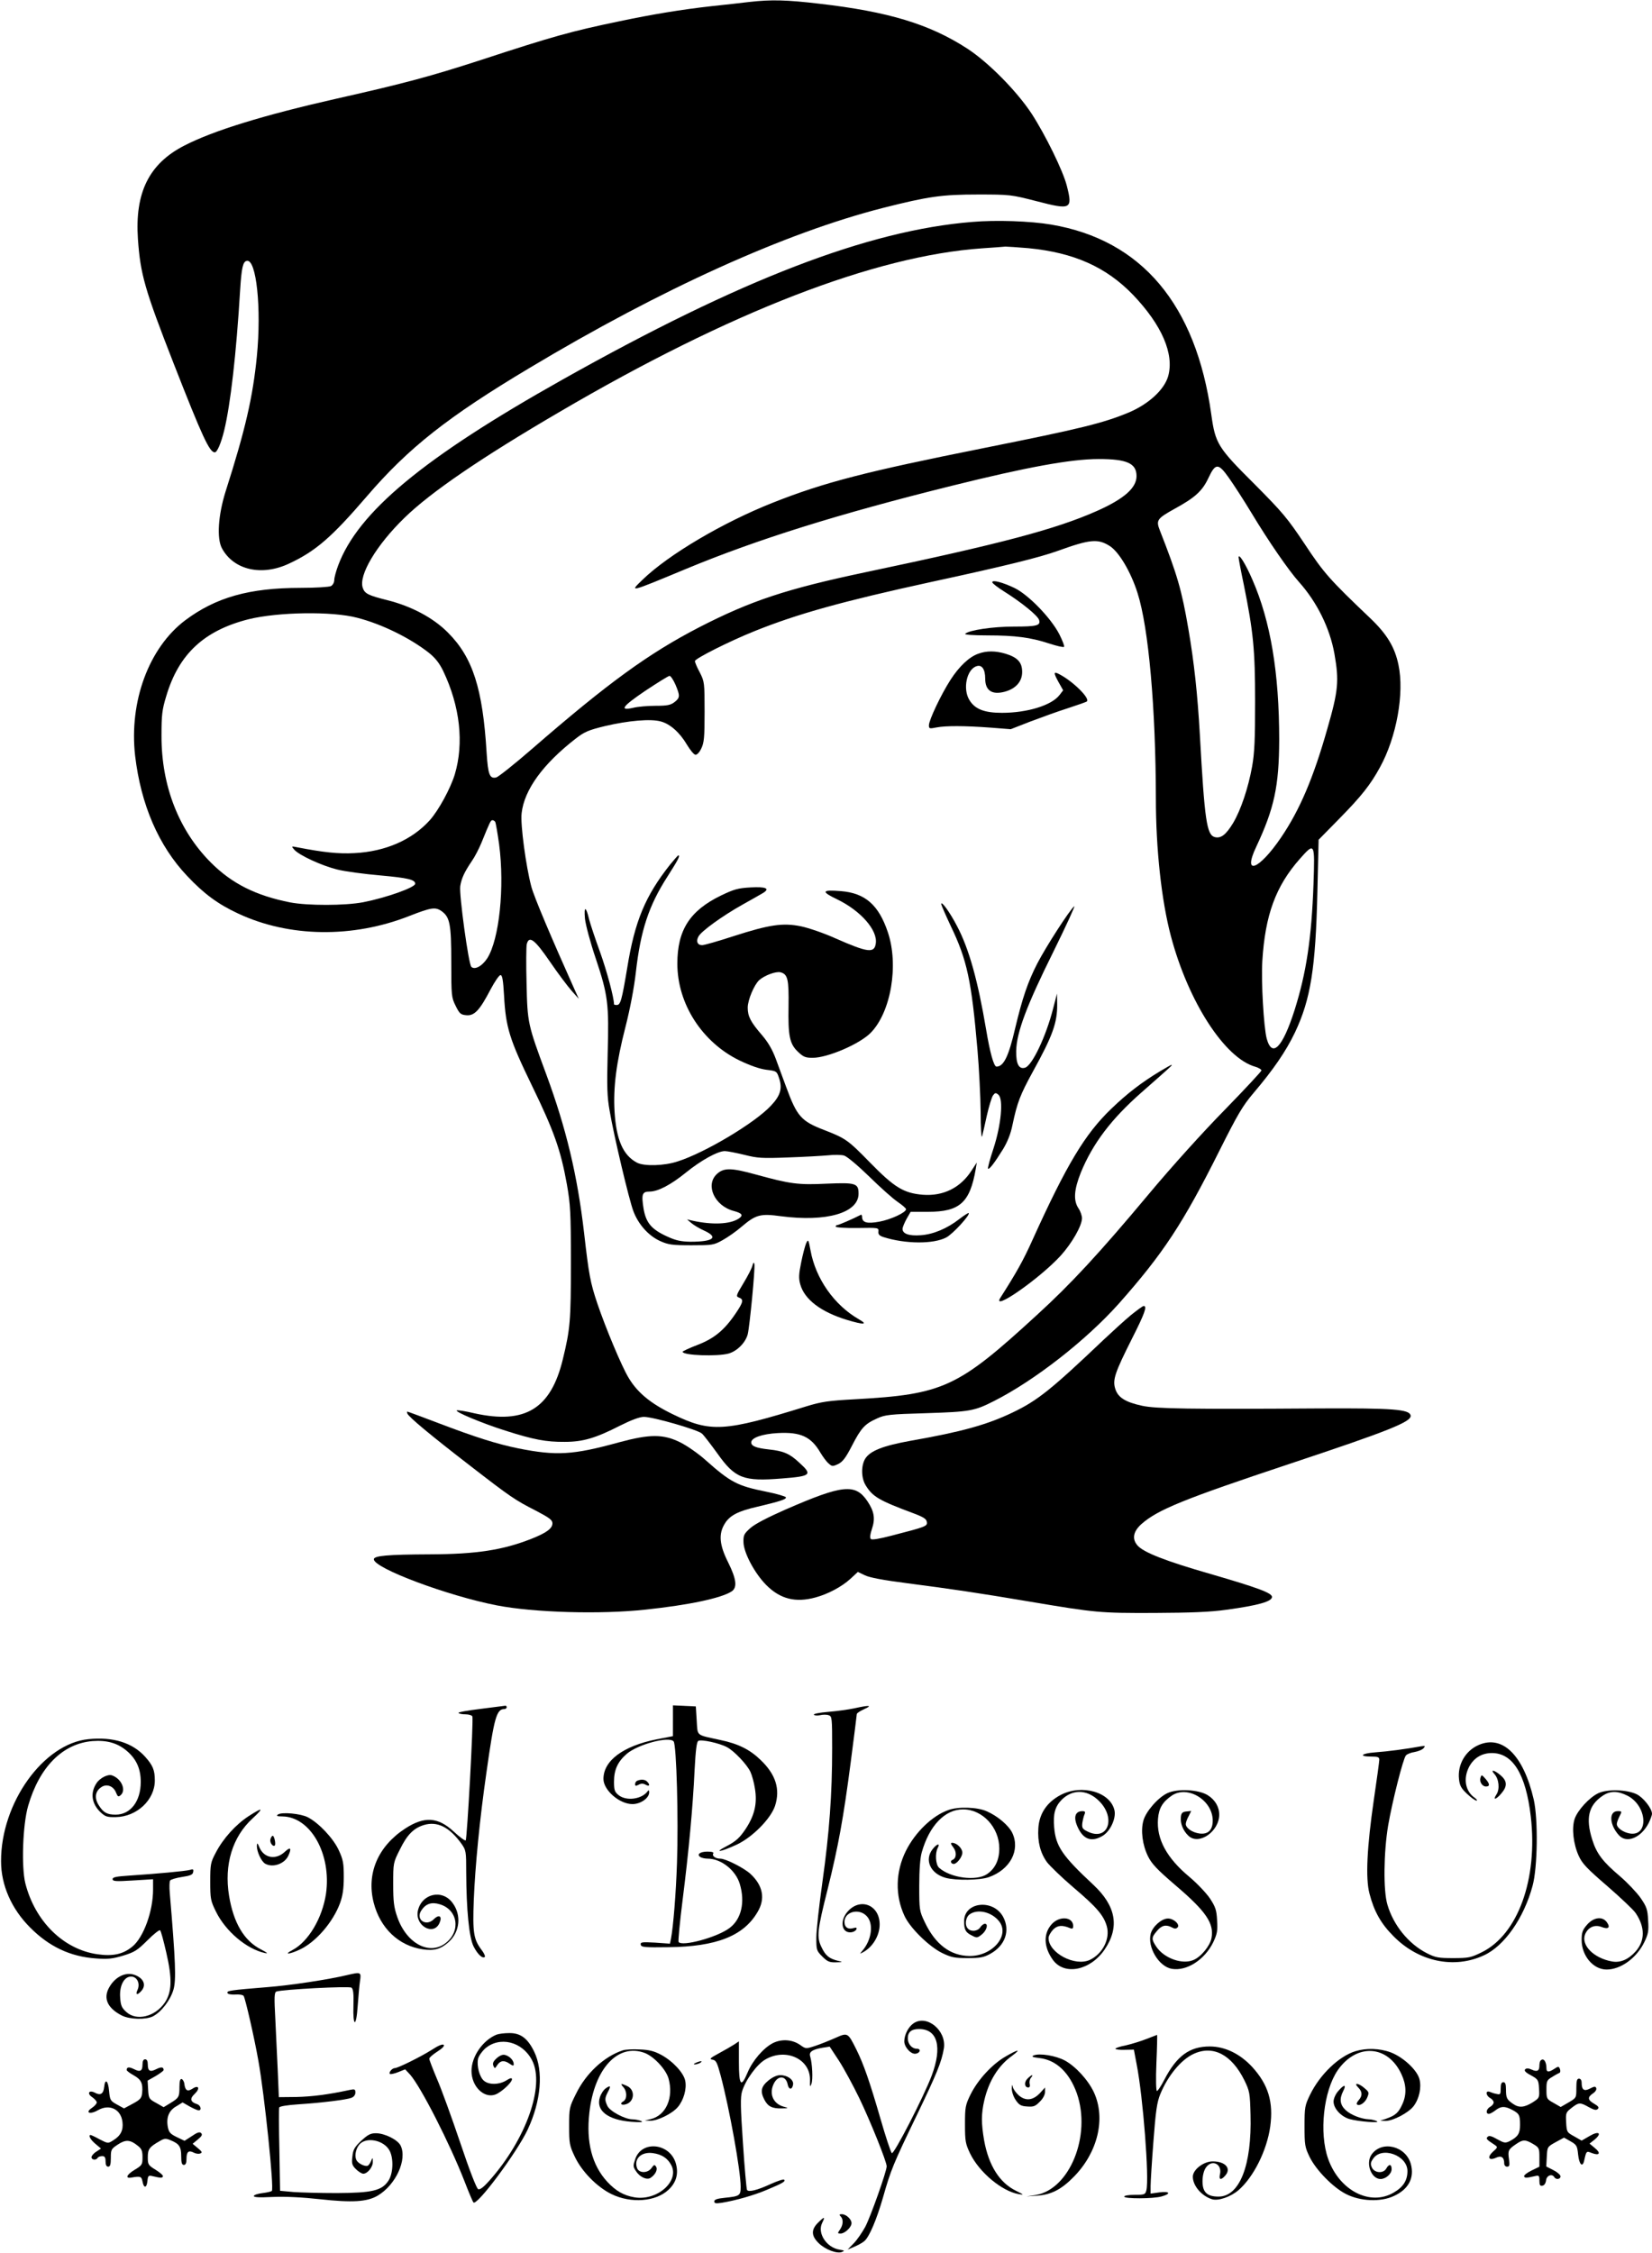
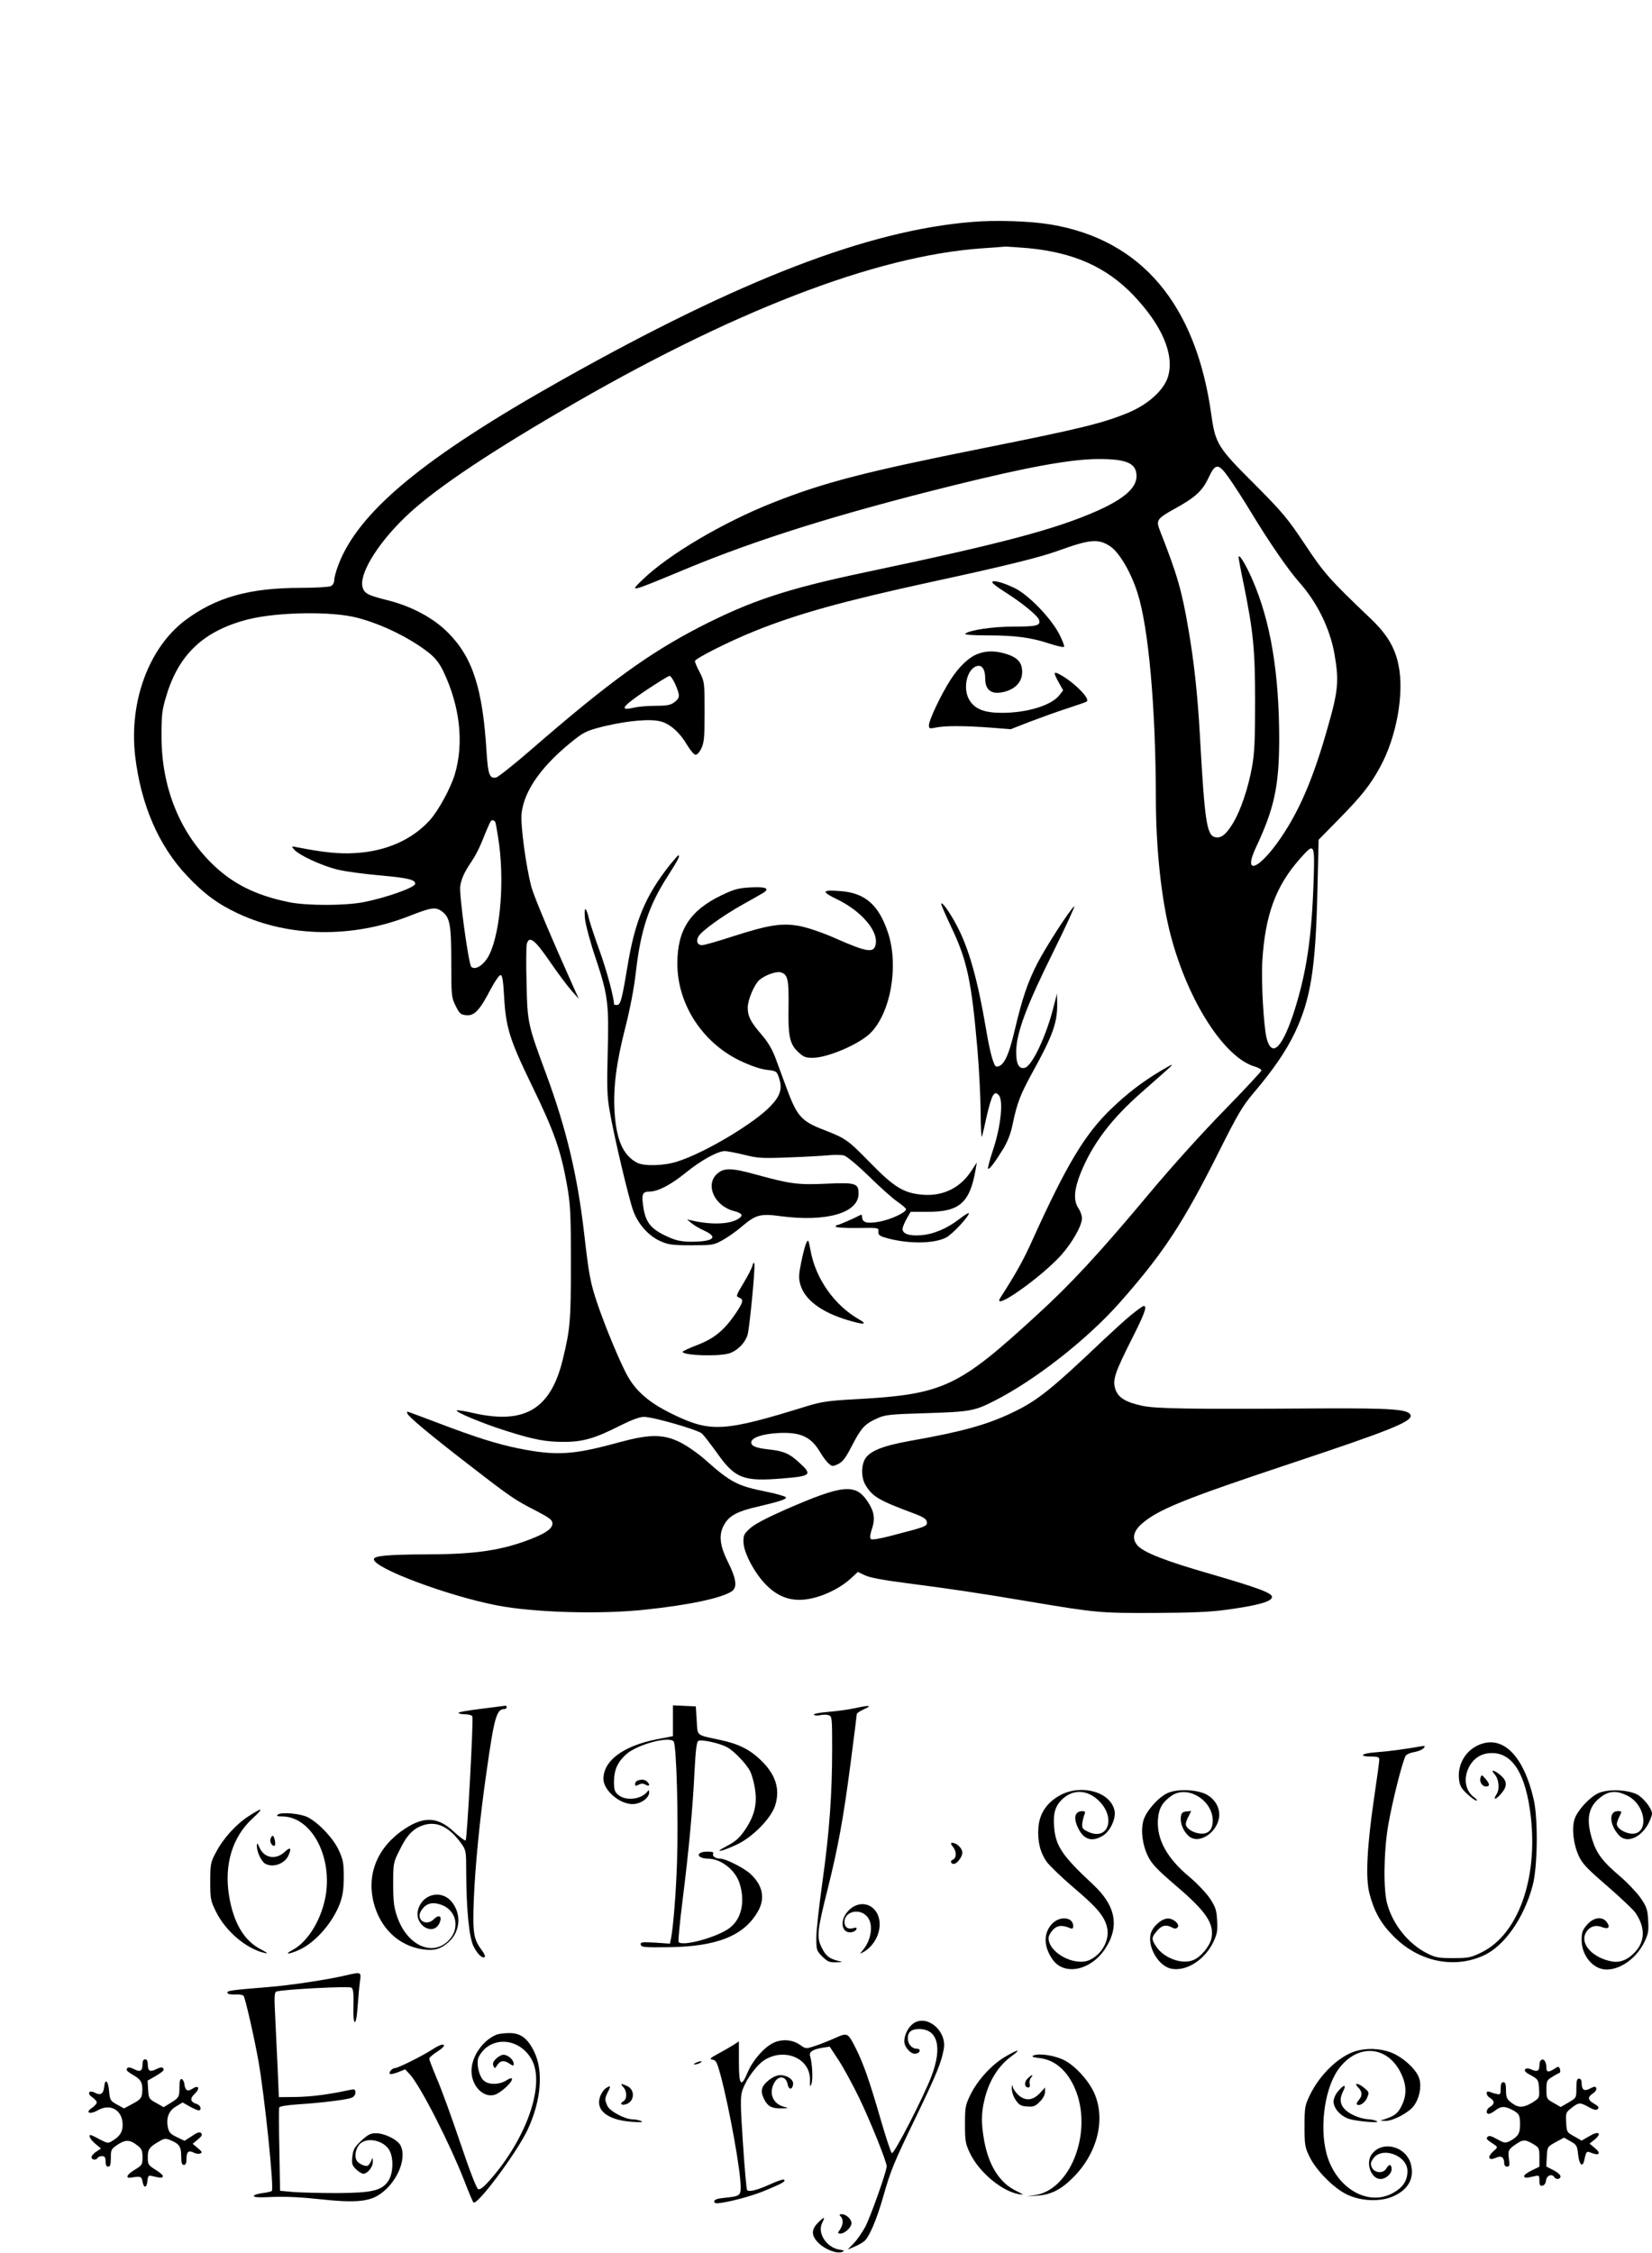
<svg xmlns="http://www.w3.org/2000/svg" version="1.0" width="939pt" height="1280pt" viewBox="0 0 939 1280" preserveAspectRatio="xMidYMid meet">
  <g transform="translate(0,1280) scale(0.1,-0.1)" fill="#000000" stroke="none">
-     <path d="M4260 12789 c-41 -5 -138 -16 -215 -24 -171 -19 -334 -46 -525 -86 -274 -57 -375 -85 -787 -220 -284 -92 -431 -132 -818 -219 -416 -94 -702 -182 -867 -267 -201 -103 -282 -267 -264 -531 14 -200 38 -285 203 -707 164 -419 204 -505 234 -505 13 0 35 50 53 123 36 148 69 434 91 800 8 127 16 161 38 165 54 11 84 -267 57 -543 -23 -231 -65 -415 -177 -765 -43 -136 -52 -270 -21 -326 67 -123 226 -159 381 -86 150 70 241 148 442 382 237 276 462 453 924 729 751 450 1457 769 2011 910 257 65 333 76 540 76 182 0 187 -1 332 -38 196 -51 206 -46 172 87 -21 84 -121 288 -200 410 -85 129 -246 292 -366 370 -214 139 -449 210 -841 255 -187 22 -273 24 -397 10z" />
    <path d="M5525 11539 c-591 -48 -1316 -327 -2330 -897 -787 -442 -1160 -751 -1273 -1055 -12 -32 -22 -69 -22 -82 0 -14 -8 -29 -19 -35 -11 -5 -86 -10 -173 -10 -291 0 -481 -54 -655 -184 -207 -156 -320 -462 -285 -770 33 -278 133 -511 296 -683 95 -101 175 -160 289 -213 290 -136 652 -141 974 -14 123 48 147 52 182 28 48 -34 56 -73 56 -289 0 -193 1 -202 25 -250 22 -45 29 -50 61 -53 46 -4 76 29 137 146 24 45 49 82 57 82 10 0 15 -29 20 -117 10 -181 30 -246 159 -512 125 -257 163 -365 198 -559 20 -114 23 -159 23 -447 0 -328 -4 -376 -46 -548 -68 -281 -214 -370 -501 -307 -50 12 -95 19 -101 17 -18 -6 145 -74 275 -115 160 -51 231 -65 338 -64 103 0 175 21 314 92 66 33 112 50 136 50 52 0 306 -73 330 -95 11 -10 50 -61 87 -112 101 -143 149 -161 368 -143 166 13 174 21 99 89 -55 52 -90 67 -174 76 -73 8 -100 19 -100 40 0 26 61 48 151 53 129 7 189 -20 242 -111 14 -23 34 -51 46 -61 20 -18 23 -19 55 -4 26 13 43 35 79 105 52 101 73 123 142 154 45 21 72 24 280 30 247 8 273 12 385 69 231 117 522 344 709 553 251 283 365 455 573 871 103 205 131 253 193 326 112 132 184 236 236 345 89 188 117 365 127 797 l7 297 116 118 c128 130 179 195 233 294 94 171 139 420 105 581 -21 102 -66 176 -163 268 -228 217 -261 254 -370 419 -99 148 -125 179 -285 340 -209 208 -223 230 -246 396 -87 625 -396 992 -910 1079 -118 20 -313 27 -450 15z m320 -149 c259 -25 443 -107 596 -266 163 -171 234 -335 199 -461 -22 -77 -111 -159 -225 -207 -145 -60 -270 -91 -820 -201 -675 -135 -909 -195 -1202 -311 -283 -112 -592 -294 -740 -437 -77 -74 -80 -75 247 61 408 169 866 312 1510 472 423 105 676 152 835 152 160 0 215 -24 215 -97 0 -67 -70 -129 -225 -198 -235 -104 -540 -185 -1310 -347 -456 -96 -657 -163 -951 -314 -288 -149 -518 -316 -949 -690 -99 -86 -191 -159 -204 -163 -38 -9 -47 16 -55 139 -22 366 -79 543 -220 684 -83 84 -208 150 -344 184 -108 27 -129 37 -140 70 -25 71 77 243 238 399 148 144 434 340 881 601 969 568 1791 886 2399 929 63 4 124 9 135 10 11 0 70 -4 130 -9z m1140 -1305 c25 -35 83 -124 127 -197 100 -166 213 -329 271 -394 103 -115 176 -263 202 -409 27 -154 22 -209 -40 -424 -79 -279 -157 -463 -264 -620 -125 -184 -220 -220 -141 -53 103 219 130 345 131 608 0 381 -49 675 -153 912 -38 88 -77 150 -78 126 0 -6 13 -77 30 -157 54 -268 64 -368 64 -662 0 -214 -3 -291 -17 -370 -22 -122 -64 -247 -108 -321 -40 -66 -69 -89 -104 -80 -46 12 -58 94 -85 581 -13 231 -33 414 -65 600 -38 223 -64 311 -163 563 -22 56 -15 66 84 121 117 64 158 101 193 176 40 85 56 85 116 0z m-679 -386 c53 -32 122 -148 160 -269 63 -197 103 -653 104 -1165 0 -289 32 -582 85 -782 99 -375 307 -696 481 -744 19 -6 34 -15 34 -21 0 -5 -93 -105 -207 -222 -121 -123 -303 -324 -434 -481 -280 -335 -443 -511 -635 -686 -450 -413 -531 -451 -1035 -479 -150 -8 -190 -14 -275 -40 -468 -145 -544 -150 -760 -45 -126 61 -201 123 -251 207 -39 64 -131 284 -178 423 -40 119 -48 164 -75 400 -38 328 -102 595 -215 901 -105 284 -107 290 -112 516 -3 109 -2 209 1 223 13 52 45 28 132 -99 45 -66 101 -140 123 -165 l41 -46 -25 55 c-130 290 -229 523 -245 583 -30 113 -63 354 -55 417 15 133 121 279 308 424 49 38 72 48 167 71 132 31 259 42 316 26 53 -14 108 -63 148 -131 18 -30 39 -56 48 -58 9 -2 23 12 34 35 16 33 19 62 19 208 0 167 -1 172 -27 224 -16 29 -28 58 -28 65 0 14 196 113 341 171 241 97 499 169 1004 279 417 90 615 139 720 177 180 65 225 69 291 28z m-4275 -409 c140 -36 300 -115 407 -199 36 -29 59 -58 81 -103 96 -201 119 -410 66 -588 -25 -81 -92 -204 -142 -260 -101 -112 -252 -178 -428 -187 -91 -5 -176 4 -325 33 -35 7 -35 7 -17 -14 29 -32 155 -90 243 -112 43 -11 155 -26 248 -34 155 -14 196 -24 196 -47 0 -21 -163 -79 -295 -105 -104 -20 -317 -20 -416 -1 -196 39 -331 107 -450 226 -183 183 -282 437 -281 721 0 117 3 147 27 225 71 239 215 373 469 437 168 41 474 46 617 8z m1808 -379 c27 -64 27 -75 -5 -100 -22 -17 -41 -21 -108 -21 -44 0 -101 -5 -125 -11 -83 -19 -66 6 65 95 71 47 133 86 140 86 6 0 21 -22 33 -49z m-1024 -781 c3 -5 13 -63 22 -127 32 -244 1 -539 -67 -647 -30 -46 -72 -68 -91 -49 -16 16 -70 412 -63 458 7 45 24 81 66 143 17 24 41 71 55 105 48 118 52 127 62 127 5 0 13 -4 16 -10z m4651 -352 c-11 -310 -41 -506 -108 -718 -68 -212 -127 -273 -158 -161 -17 65 -32 323 -25 440 16 262 76 426 213 581 85 96 86 94 78 -142z" />
    <path d="M5640 9492 c0 -6 30 -29 68 -53 96 -60 190 -136 198 -161 10 -32 -11 -38 -144 -38 -118 0 -254 -20 -276 -41 -6 -5 45 -9 125 -9 161 0 248 -12 352 -46 43 -14 81 -23 85 -19 4 3 -9 36 -27 72 -49 94 -176 224 -254 262 -69 33 -127 48 -127 33z" />
    <path d="M5561 9086 c-52 -18 -109 -72 -158 -148 -53 -82 -123 -229 -123 -259 0 -19 3 -20 43 -12 52 10 157 10 307 -1 l115 -9 110 43 c61 23 157 58 214 76 58 19 107 36 109 39 18 18 -78 113 -156 154 -34 18 -35 10 -6 -43 l27 -48 -20 -26 c-44 -59 -183 -102 -328 -102 -100 0 -154 21 -185 73 -39 63 -15 175 41 192 30 10 49 -17 49 -71 0 -68 39 -93 111 -74 63 17 99 58 99 112 0 55 -26 83 -95 104 -57 17 -108 17 -154 0z" />
    <path d="M3809 7888 c-141 -178 -201 -321 -244 -588 -31 -185 -38 -210 -60 -210 -8 0 -15 2 -15 4 0 38 -41 190 -79 296 -27 74 -55 158 -62 185 -18 77 -31 80 -24 5 4 -36 31 -137 61 -225 70 -209 76 -259 68 -540 -5 -192 -3 -246 11 -325 25 -147 111 -508 135 -571 28 -75 86 -140 152 -170 47 -21 68 -24 178 -24 119 0 127 1 177 29 29 16 78 50 109 77 80 68 106 75 223 59 259 -34 441 19 441 128 0 59 -16 64 -179 57 -165 -8 -208 -2 -405 52 -141 39 -183 39 -222 2 -66 -62 -13 -180 96 -209 49 -13 57 -25 28 -44 -49 -32 -151 -36 -263 -11 l-30 7 25 -21 c14 -12 46 -31 73 -43 83 -38 52 -63 -78 -63 -55 1 -83 7 -131 29 -91 41 -122 78 -136 159 -13 82 -8 97 34 97 48 0 122 39 208 109 84 68 179 121 220 121 14 0 64 -10 110 -21 75 -19 101 -21 250 -15 91 3 193 9 227 12 34 4 75 3 90 -1 16 -4 76 -54 143 -119 63 -62 136 -127 163 -145 26 -18 47 -36 47 -41 0 -19 -87 -59 -152 -71 -71 -13 -98 -5 -98 28 0 8 -3 13 -7 11 -44 -23 -126 -58 -133 -58 -6 0 -10 -4 -10 -9 0 -5 54 -9 123 -8 120 2 122 2 120 -20 -2 -16 5 -24 30 -32 124 -39 282 -40 355 -2 37 19 138 129 128 139 -2 2 -26 -13 -53 -34 -71 -55 -149 -87 -219 -92 -67 -5 -104 8 -104 36 0 9 11 35 23 57 l23 40 99 0 c180 0 238 52 271 243 l6 37 -30 -46 c-63 -98 -161 -146 -277 -137 -108 9 -161 41 -299 182 -127 130 -139 138 -262 186 -130 50 -154 77 -215 243 -17 45 -43 117 -59 160 -20 54 -44 95 -79 136 -64 74 -81 106 -81 156 0 44 37 131 66 157 31 27 94 50 120 44 42 -11 48 -40 46 -193 -3 -169 6 -215 55 -260 29 -28 42 -33 82 -33 85 0 267 78 330 142 115 117 161 385 97 573 -52 154 -129 221 -266 232 -110 9 -115 -2 -21 -47 134 -65 230 -175 219 -250 -8 -57 -44 -53 -230 29 -64 29 -152 59 -195 68 -103 21 -179 10 -384 -56 -86 -28 -166 -51 -178 -51 -27 0 -36 22 -21 49 15 30 139 119 250 181 52 29 105 59 118 67 40 25 15 36 -72 31 -71 -4 -93 -10 -168 -46 -177 -86 -248 -196 -248 -387 0 -228 140 -446 353 -550 61 -29 114 -48 153 -53 58 -7 59 -8 72 -47 20 -59 8 -100 -46 -157 -91 -98 -376 -268 -531 -317 -76 -25 -189 -28 -230 -7 -80 42 -118 130 -128 291 -8 137 10 278 62 480 27 106 49 223 59 310 27 238 73 379 180 545 61 96 74 120 61 120 -2 0 -23 -24 -46 -52z" />
    <path d="M5350 7664 c0 -6 25 -63 54 -125 93 -193 118 -310 152 -704 9 -104 17 -263 18 -352 0 -89 4 -152 8 -140 3 12 16 65 27 118 12 53 28 105 35 115 12 16 16 17 31 4 29 -24 16 -170 -28 -305 -20 -60 -34 -112 -31 -115 7 -6 37 33 86 112 24 40 43 86 53 137 27 128 44 171 115 301 114 206 140 280 139 385 l-1 60 -22 -85 c-41 -160 -119 -323 -159 -336 -35 -11 -52 20 -51 94 2 107 60 260 212 566 73 148 126 264 118 257 -27 -22 -162 -232 -210 -325 -54 -105 -85 -197 -126 -369 -37 -159 -65 -217 -106 -217 -15 0 -37 79 -59 211 -47 278 -97 459 -166 589 -40 77 -89 144 -89 124z" />
    <path d="M6596 6715 c-105 -63 -190 -128 -280 -215 -149 -143 -253 -316 -447 -744 -53 -118 -92 -187 -182 -328 -56 -86 221 106 342 238 64 71 121 170 121 213 0 14 -9 40 -20 56 -30 45 -25 106 13 202 68 166 173 305 346 457 173 152 176 155 170 156 -3 0 -31 -16 -63 -35z" />
    <path d="M4582 5736 c-6 -14 -19 -63 -28 -108 -14 -68 -15 -91 -5 -126 24 -85 117 -156 265 -201 96 -29 123 -28 67 4 -139 80 -245 230 -274 391 -12 63 -13 65 -25 40z" />
    <path d="M4277 5610 c-3 -14 -26 -59 -51 -100 -42 -70 -44 -75 -26 -82 28 -10 25 -26 -17 -88 -65 -97 -124 -145 -218 -181 -47 -18 -85 -36 -85 -39 0 -21 197 -28 262 -10 48 14 95 61 108 109 11 43 43 374 38 399 -3 12 -6 10 -11 -8z" />
    <path d="M6428 5328 c-35 -29 -103 -91 -153 -138 -300 -285 -377 -347 -519 -415 -146 -70 -291 -110 -576 -160 -162 -29 -235 -58 -263 -104 -23 -40 -22 -108 3 -149 40 -66 77 -87 270 -159 59 -22 76 -33 78 -50 4 -24 -3 -27 -201 -78 -69 -18 -111 -25 -117 -19 -7 7 -4 27 6 57 20 59 13 100 -25 157 -69 103 -141 95 -465 -46 -100 -44 -174 -82 -200 -105 -37 -33 -41 -41 -40 -81 1 -60 64 -178 130 -244 79 -79 166 -101 279 -70 71 19 150 61 199 106 l42 39 40 -19 c26 -13 106 -28 239 -45 247 -32 404 -55 700 -105 375 -63 396 -65 705 -64 209 1 318 5 410 18 183 25 260 47 260 73 0 22 -76 51 -348 130 -258 74 -382 123 -416 162 -33 37 -25 80 22 122 93 82 241 142 842 342 569 189 695 240 688 275 -7 35 -99 42 -518 40 -742 -5 -928 -2 -1008 15 -97 21 -138 48 -153 97 -16 51 -1 93 95 284 72 142 88 186 67 186 -6 0 -38 -24 -73 -52z" />
    <path d="M2316 4768 c9 -20 130 -121 349 -290 239 -185 263 -201 383 -262 76 -40 92 -52 92 -71 0 -29 -34 -54 -120 -88 -163 -64 -311 -87 -578 -88 -239 -1 -317 -8 -317 -28 0 -51 421 -208 699 -262 211 -41 591 -52 846 -24 246 26 429 65 488 103 34 22 28 70 -19 165 -50 99 -56 162 -19 221 28 46 76 71 187 96 127 30 164 42 160 53 -1 5 -52 20 -112 32 -164 33 -202 53 -344 179 -41 37 -106 82 -144 101 -97 48 -173 48 -350 0 -261 -72 -355 -77 -571 -34 -122 25 -243 63 -458 145 -92 35 -170 64 -173 64 -2 0 -2 -6 1 -12z" />
    <path d="M2732 3091 c-74 -9 -130 -19 -126 -23 4 -5 22 -8 41 -8 18 0 36 -6 38 -12 7 -19 -30 -696 -38 -704 -3 -4 -34 18 -67 49 -90 84 -168 89 -277 18 -155 -101 -221 -256 -179 -421 37 -145 142 -245 278 -265 65 -10 104 1 149 42 63 57 73 153 21 222 -59 80 -176 52 -197 -46 -17 -84 89 -144 123 -69 17 38 -1 52 -31 23 -45 -46 -107 -3 -72 49 25 38 58 49 104 35 103 -30 122 -152 35 -220 -93 -73 -224 -3 -276 148 -19 54 -23 87 -23 186 0 120 0 122 38 197 41 84 78 121 136 139 76 23 145 -11 213 -105 27 -38 28 -43 28 -165 1 -211 16 -368 42 -420 23 -45 51 -71 64 -59 3 4 -5 22 -19 40 -45 60 -51 97 -44 283 8 193 33 454 72 725 44 311 57 360 102 360 7 0 13 5 13 10 0 6 -3 9 -7 9 -5 -1 -68 -9 -141 -18z" />
    <path d="M3825 3024 l0 -88 -93 -18 c-190 -38 -302 -121 -302 -225 0 -64 91 -143 165 -143 46 0 95 34 95 67 0 11 -3 14 -8 7 -32 -46 -121 -59 -166 -23 -22 18 -26 28 -26 76 0 68 21 114 73 159 64 54 241 101 266 70 16 -20 28 -439 19 -691 -6 -176 -21 -360 -34 -429 l-6 -29 -85 6 c-74 4 -84 3 -81 -12 3 -14 22 -16 158 -14 272 3 427 64 506 200 45 75 31 150 -40 216 -35 33 -141 87 -171 87 -28 0 -49 15 -41 29 5 7 -6 11 -33 11 -42 0 -63 -16 -40 -31 8 -5 27 -9 42 -9 76 0 159 -66 182 -144 31 -103 9 -199 -57 -249 -68 -53 -273 -109 -291 -80 -3 5 7 113 23 239 35 277 58 525 68 737 6 114 12 161 21 166 16 10 119 -12 162 -35 40 -20 114 -98 134 -140 9 -19 21 -62 26 -96 14 -85 -2 -153 -54 -231 -34 -50 -54 -68 -107 -96 -78 -40 -35 -34 58 9 89 42 192 146 217 219 31 95 5 179 -82 262 -61 59 -127 92 -228 113 -142 31 -129 20 -135 111 l-5 80 -65 3 -65 3 0 -87z" />
    <path d="M4855 3094 c-33 -7 -99 -16 -147 -20 -49 -4 -85 -11 -82 -16 3 -5 19 -6 35 -3 16 4 38 4 49 0 19 -6 20 -14 20 -188 0 -262 -16 -478 -55 -757 -19 -135 -35 -278 -35 -319 0 -70 1 -74 34 -107 29 -29 41 -34 78 -33 39 1 40 2 13 8 -52 13 -72 29 -95 77 -29 58 -25 96 35 333 60 242 89 401 130 715 19 147 35 272 35 277 0 6 19 18 43 29 49 22 28 23 -58 4z" />
-     <path d="M503 2919 c-256 -25 -498 -362 -497 -694 0 -135 59 -270 165 -376 108 -109 229 -166 375 -176 67 -5 94 -2 154 16 65 20 81 30 138 87 36 36 68 61 72 57 5 -4 20 -61 35 -126 35 -151 32 -226 -9 -286 -55 -79 -159 -105 -217 -53 -27 24 -33 37 -36 83 -5 67 22 119 62 119 34 0 53 -39 37 -75 -14 -29 -2 -33 21 -7 30 33 14 72 -36 91 -57 22 -124 -17 -154 -86 -23 -56 5 -106 79 -144 45 -23 137 -25 177 -5 48 25 99 91 117 152 16 56 12 157 -21 549 -3 33 -2 65 2 71 5 6 35 15 68 20 47 7 61 13 63 28 3 16 0 18 -19 12 -26 -7 -189 -22 -341 -32 -76 -5 -98 -9 -98 -20 0 -13 18 -14 115 -8 l115 7 0 -59 c0 -123 -54 -271 -117 -323 -53 -44 -111 -57 -200 -44 -193 28 -354 187 -409 403 -23 92 -15 334 16 440 64 221 196 354 366 368 82 6 142 -11 195 -56 54 -46 79 -101 79 -176 0 -110 -58 -186 -143 -186 -49 0 -70 12 -96 54 -26 41 -20 80 16 103 30 20 69 5 83 -33 9 -22 13 -24 25 -14 34 28 6 94 -48 113 -23 9 -70 -15 -89 -45 -36 -55 -27 -116 23 -164 27 -25 37 -29 87 -28 120 2 222 98 222 208 0 59 -11 86 -56 136 -72 79 -181 113 -321 99z" />
    <path d="M8405 2886 c-76 -33 -121 -112 -112 -194 4 -38 13 -53 46 -84 22 -21 46 -38 53 -38 7 0 2 7 -10 16 -53 37 -66 108 -32 175 27 51 72 79 130 79 119 0 193 -120 221 -360 41 -356 -73 -671 -279 -772 -61 -30 -74 -33 -162 -33 -84 0 -101 3 -150 28 -104 53 -190 159 -224 276 -24 80 -21 297 4 448 24 139 85 380 101 399 6 8 29 17 50 20 21 4 44 13 51 22 11 13 9 14 -17 10 -81 -15 -188 -29 -258 -34 -81 -6 -97 -24 -21 -24 35 0 44 -3 44 -18 0 -9 -14 -112 -31 -227 -39 -268 -48 -446 -25 -533 26 -101 65 -171 137 -243 143 -145 345 -187 514 -108 116 53 227 212 276 394 29 104 32 379 7 490 -58 252 -177 370 -313 311z" />
    <path d="M8494 2721 c26 -28 32 -86 12 -116 -23 -35 -3 -31 28 6 35 41 33 71 -5 103 -35 30 -60 35 -35 7z" />
    <path d="M8415 2699 c-7 -22 10 -49 31 -49 23 0 23 14 -1 42 -23 26 -24 27 -30 7z" />
    <path d="M3623 2683 c-7 -2 -13 -11 -13 -19 0 -12 4 -12 20 -4 14 8 26 8 40 0 22 -12 27 -1 8 18 -12 12 -33 14 -55 5z" />
    <path d="M6029 2602 c-78 -41 -122 -106 -127 -189 -5 -77 11 -140 49 -193 16 -21 84 -87 152 -145 130 -110 171 -158 188 -219 20 -71 -23 -156 -96 -191 -85 -40 -235 40 -235 124 0 12 12 33 26 48 25 25 52 27 97 8 13 -5 17 -2 17 12 0 52 -76 60 -121 12 -50 -54 -47 -133 7 -206 66 -88 212 -58 293 61 86 127 65 247 -65 368 -175 163 -213 218 -222 325 -7 78 5 119 43 158 59 58 137 59 202 2 112 -98 64 -245 -59 -181 -26 13 -29 20 -26 47 3 18 8 40 13 50 5 13 2 17 -12 17 -45 0 -54 -39 -23 -100 32 -63 78 -76 138 -40 43 26 76 98 67 143 -22 105 -185 152 -306 89z" />
    <path d="M6635 2612 c-53 -25 -122 -104 -136 -156 -16 -57 -5 -139 26 -202 21 -43 51 -75 156 -165 175 -149 221 -217 205 -301 -8 -43 -60 -107 -103 -124 -63 -27 -166 10 -210 75 -29 43 -29 53 3 90 27 33 52 38 86 20 14 -8 23 -8 31 0 16 16 -21 51 -54 51 -36 0 -86 -44 -98 -85 -21 -77 46 -189 120 -201 84 -14 186 51 235 151 22 47 26 65 22 124 -3 59 -9 76 -40 124 -21 31 -73 86 -117 123 -130 108 -188 216 -179 330 5 61 26 96 78 132 88 60 228 -22 233 -136 2 -58 -25 -86 -76 -79 -41 6 -77 31 -77 54 0 8 7 28 16 44 l15 30 -28 -3 c-22 -2 -29 -9 -31 -32 -4 -36 13 -78 43 -106 59 -56 175 24 175 120 0 45 -24 85 -66 111 -52 32 -172 38 -229 11z" />
    <path d="M9085 2612 c-51 -24 -119 -98 -135 -147 -17 -52 -7 -142 23 -208 20 -45 47 -73 163 -173 76 -66 149 -135 161 -153 54 -80 54 -157 0 -218 -41 -46 -87 -66 -135 -57 -104 19 -177 93 -152 155 17 39 53 56 93 41 38 -15 52 -4 31 26 -25 36 -75 30 -113 -13 -26 -30 -31 -44 -31 -87 0 -90 66 -168 142 -168 80 0 170 65 214 155 23 47 26 65 22 124 -3 62 -8 77 -43 128 -22 31 -75 87 -117 123 -97 82 -133 128 -158 209 -38 121 -21 194 59 248 43 29 85 29 141 1 113 -57 124 -233 14 -215 -39 7 -74 32 -74 54 0 8 7 27 15 43 15 29 15 30 -10 30 -52 0 -47 -79 8 -138 44 -47 125 -13 168 70 10 21 19 44 19 53 0 30 -49 92 -87 111 -56 27 -167 30 -218 6z" />
-     <path d="M5390 2516 c-91 -32 -188 -126 -241 -232 -59 -119 -62 -253 -8 -369 31 -68 139 -174 214 -211 52 -25 71 -29 145 -29 72 0 92 4 130 25 84 47 113 132 72 209 -56 104 -222 86 -222 -24 0 -48 8 -64 43 -81 28 -15 32 -15 56 4 28 21 41 62 19 62 -7 0 -19 -9 -26 -20 -14 -22 -51 -27 -70 -8 -20 20 -14 65 10 82 46 32 125 13 167 -40 63 -80 -38 -198 -168 -197 -109 1 -195 66 -255 193 -30 63 -31 69 -31 205 0 90 5 158 14 190 43 153 132 245 235 245 111 0 206 -103 206 -222 0 -66 -24 -115 -70 -146 -61 -41 -207 -22 -272 36 -20 17 -24 82 -8 113 16 29 -5 24 -29 -7 -48 -61 -13 -139 74 -163 59 -16 195 -14 246 4 121 43 179 153 133 251 -20 42 -83 96 -145 123 -52 24 -163 28 -219 7z" />
    <path d="M1414 2482 c-74 -48 -146 -128 -187 -207 -30 -56 -32 -67 -32 -165 0 -99 2 -109 33 -172 55 -111 173 -211 277 -234 22 -4 15 1 -23 21 -95 49 -155 151 -180 304 -29 177 19 335 134 440 66 61 59 65 -22 13z" />
    <path d="M1580 2491 c-11 -8 -6 -11 25 -11 160 -2 280 -214 248 -439 -21 -139 -100 -273 -192 -321 -52 -27 -15 -24 44 4 90 42 188 155 228 264 15 42 21 81 21 147 0 78 -3 98 -28 152 -30 67 -114 156 -176 188 -40 21 -148 31 -170 16z" />
    <path d="M1537 2350 c-5 -18 14 -45 25 -35 7 8 -3 55 -12 55 -4 0 -10 -9 -13 -20z" />
    <path d="M1460 2312 c0 -34 26 -89 48 -101 44 -24 110 0 131 46 20 44 12 52 -20 22 -51 -48 -118 -36 -144 24 -12 28 -14 29 -15 9z" />
    <path d="M5418 2305 c21 -27 19 -63 -4 -72 -15 -5 -9 -23 7 -23 18 0 49 40 49 64 0 25 -32 56 -58 56 -10 0 -8 -7 6 -25z" />
    <path d="M4824 1946 c-54 -54 -43 -133 17 -124 12 2 24 9 27 17 3 9 -1 11 -15 7 -32 -10 -53 3 -53 35 0 57 81 79 125 34 42 -41 31 -136 -24 -199 -15 -18 -15 -18 4 -8 55 29 95 95 95 158 0 107 -103 153 -176 80z" />
    <path d="M1975 1579 c-108 -26 -326 -59 -456 -69 -208 -17 -231 -20 -226 -33 2 -7 20 -10 44 -9 23 2 44 -2 48 -8 10 -17 60 -234 84 -370 34 -190 90 -725 76 -738 -3 -3 -27 -9 -52 -12 -26 -3 -48 -10 -50 -16 -3 -8 28 -10 109 -6 74 3 167 -2 268 -13 182 -20 266 -15 326 20 104 61 170 206 131 285 -16 33 -91 70 -140 70 -31 0 -46 -8 -84 -43 -38 -36 -46 -50 -50 -89 -5 -40 -2 -50 20 -72 14 -14 33 -26 42 -26 24 0 55 38 54 68 0 25 -1 25 -9 6 -5 -12 -13 -25 -19 -28 -12 -8 -52 10 -63 28 -14 21 -8 63 13 90 38 48 142 28 174 -34 23 -45 20 -130 -8 -171 -37 -55 -91 -68 -293 -69 -94 0 -205 3 -246 6 l-76 7 -4 231 c-3 127 -3 236 -1 242 2 7 46 14 106 18 136 9 275 26 304 37 14 5 23 17 23 30 0 19 -4 21 -32 15 -125 -27 -216 -38 -303 -40 l-100 -1 -6 145 c-4 80 -10 214 -14 297 -7 127 -6 153 6 158 34 12 414 32 427 22 10 -8 13 -35 11 -101 -4 -124 16 -127 24 -4 4 51 9 114 13 141 8 53 6 54 -71 36z" />
    <path d="M5192 1304 c-29 -20 -52 -65 -52 -102 0 -33 39 -76 66 -70 25 4 30 28 6 28 -29 0 -52 27 -52 59 0 36 20 53 64 53 105 0 133 -101 72 -264 -45 -120 -216 -452 -227 -441 -6 6 -35 93 -64 194 -62 214 -96 311 -137 394 -49 98 -49 98 -121 66 -34 -15 -86 -36 -114 -45 -52 -17 -53 -17 -84 5 -45 32 -106 36 -156 11 -54 -28 -116 -100 -144 -168 -37 -88 -49 -72 -49 62 l0 116 -27 -18 c-16 -10 -55 -33 -87 -50 -50 -27 -56 -33 -36 -36 20 -3 26 -15 46 -89 51 -192 114 -543 114 -633 0 -51 -5 -54 -92 -63 -41 -4 -58 -10 -58 -20 0 -12 9 -13 43 -8 79 13 182 42 257 74 89 37 107 48 97 57 -4 4 -37 -7 -75 -24 -78 -36 -127 -48 -136 -34 -3 6 -14 125 -23 265 -14 204 -15 262 -5 295 20 65 85 155 134 182 116 66 255 1 252 -118 -1 -39 0 -42 8 -22 10 25 5 117 -7 157 -8 25 12 39 72 49 l39 6 52 -79 c28 -43 80 -139 116 -213 64 -133 156 -362 156 -388 0 -28 -92 -288 -122 -344 -17 -31 -46 -74 -65 -93 l-35 -36 38 16 c21 9 47 23 58 33 28 25 69 122 105 247 44 155 58 190 191 465 114 237 142 304 155 382 16 101 -97 195 -173 142z" />
    <path d="M2822 1240 c-78 -32 -142 -124 -142 -206 0 -88 71 -158 136 -134 34 13 94 68 94 87 0 9 -10 7 -32 -7 -41 -25 -99 -26 -127 -2 -25 20 -42 83 -34 124 3 15 21 41 39 58 83 73 212 42 268 -65 75 -144 -34 -450 -242 -684 -32 -36 -53 -53 -64 -49 -9 4 -48 103 -102 264 -48 142 -107 305 -132 362 -24 57 -44 109 -44 115 0 7 21 25 46 41 28 18 42 32 36 38 -6 6 -31 -4 -66 -27 -63 -40 -194 -105 -212 -105 -15 0 -36 -25 -28 -33 4 -3 24 1 47 10 l40 16 28 -30 c61 -69 226 -392 310 -608 23 -60 46 -114 50 -118 19 -23 248 285 308 413 77 164 91 334 37 444 -37 76 -78 106 -142 105 -27 0 -59 -4 -72 -9z" />
-     <path d="M6515 1215 c-33 -13 -86 -29 -117 -36 -32 -6 -58 -15 -58 -19 0 -4 24 -7 52 -6 l53 1 16 -85 c36 -183 72 -648 55 -714 -6 -24 -10 -26 -66 -26 -33 0 -60 -4 -60 -10 0 -13 164 -13 213 1 55 15 47 31 -13 23 l-50 -7 0 43 c0 23 7 137 16 253 13 172 20 223 39 269 43 105 119 197 190 229 111 51 216 -5 288 -150 30 -62 32 -73 35 -196 8 -287 -62 -465 -182 -465 -65 0 -91 25 -91 87 0 30 7 59 18 76 34 52 96 23 81 -38 -7 -29 6 -33 29 -7 38 41 3 82 -70 82 -52 0 -113 -47 -113 -87 0 -51 49 -109 109 -128 35 -11 105 13 150 51 86 74 162 226 181 362 19 139 -11 238 -102 338 -69 75 -155 117 -242 117 -115 0 -188 -54 -258 -189 -18 -35 -37 -64 -42 -64 -5 0 -7 66 -3 160 4 88 5 160 4 159 -1 0 -29 -11 -62 -24z" />
-     <path d="M3540 1151 c-106 -35 -209 -130 -266 -247 -38 -76 -39 -81 -39 -183 0 -99 2 -111 32 -174 40 -85 127 -173 209 -213 111 -54 252 -43 324 25 45 42 58 93 41 151 -34 114 -193 131 -230 24 -13 -38 -13 -44 3 -68 22 -35 62 -53 83 -40 28 18 43 48 32 64 -8 13 -12 12 -26 -8 -21 -30 -71 -30 -82 0 -19 53 24 94 90 85 51 -7 84 -29 105 -69 47 -91 -82 -204 -210 -182 -60 10 -106 36 -155 89 -86 94 -120 224 -101 392 28 251 163 396 315 339 53 -21 120 -93 135 -145 30 -109 -14 -210 -102 -231 l-33 -8 30 -1 c42 -1 126 40 158 78 33 39 51 103 42 148 -8 45 -70 112 -136 148 -41 22 -69 29 -123 31 -39 2 -82 0 -96 -5z" />
    <path d="M7704 1146 c-94 -29 -201 -132 -257 -246 -30 -62 -32 -71 -32 -180 0 -107 2 -119 29 -175 37 -75 133 -173 206 -210 81 -42 197 -47 272 -12 84 38 119 103 97 183 -29 102 -165 135 -223 53 -35 -50 -2 -139 51 -139 30 0 63 29 63 56 0 29 -15 31 -30 4 -16 -30 -67 -27 -82 5 -9 19 -8 29 6 49 48 74 196 21 196 -69 0 -53 -24 -91 -78 -122 -134 -79 -309 11 -373 192 -52 148 -26 384 54 502 108 156 286 145 363 -22 28 -60 30 -116 5 -170 -21 -47 -38 -63 -88 -81 l-38 -13 31 -1 c42 0 130 46 159 84 32 42 46 107 33 154 -14 52 -92 124 -162 151 -64 24 -140 26 -202 7z" />
    <path d="M5714 1115 c-77 -45 -156 -132 -197 -214 -30 -61 -32 -73 -32 -171 0 -96 3 -110 29 -165 52 -107 180 -214 276 -231 32 -5 31 -4 -15 19 -93 45 -155 143 -181 285 -17 99 -17 152 1 230 26 110 80 197 159 253 54 40 32 36 -40 -6z" />
    <path d="M2824 1107 c-20 -18 -25 -29 -20 -43 8 -18 9 -18 23 4 18 26 40 28 71 6 18 -12 22 -12 22 -1 0 20 -22 44 -47 51 -14 5 -30 -1 -49 -17z" />
    <path d="M5875 1122 c-14 -7 -6 -10 34 -15 95 -11 170 -83 212 -201 83 -239 -41 -545 -234 -577 l-52 -8 57 4 c82 5 141 35 213 109 135 138 181 330 113 478 -32 69 -103 147 -165 181 -52 28 -144 43 -178 29z" />
    <path d="M810 1071 c0 -38 -13 -45 -48 -27 -28 14 -42 13 -42 -5 0 -4 18 -18 40 -30 43 -24 53 -46 48 -100 -3 -29 -10 -38 -53 -61 l-50 -27 -40 22 c-38 21 -40 25 -45 77 -5 60 -23 74 -28 22 -4 -38 -21 -49 -52 -32 -34 18 -48 -4 -16 -25 14 -10 26 -23 26 -30 0 -7 -12 -20 -26 -30 -43 -28 -14 -41 33 -14 65 37 130 6 139 -66 6 -48 -10 -79 -52 -105 -30 -19 -30 -19 -77 5 -25 14 -49 25 -52 25 -15 0 -1 -27 27 -50 l32 -27 -27 -18 c-15 -9 -27 -24 -27 -31 0 -16 26 -19 35 -4 3 6 15 10 26 10 14 0 19 -7 19 -30 0 -20 5 -30 15 -30 11 0 15 12 15 50 0 47 2 51 40 76 44 29 70 28 113 -7 22 -17 27 -29 27 -65 0 -42 -2 -46 -45 -72 -45 -27 -55 -50 -19 -44 53 9 58 7 64 -22 7 -40 24 -39 28 3 3 30 6 33 30 27 46 -11 55 -11 58 -1 2 6 -17 22 -41 37 -42 26 -45 30 -45 71 0 47 9 59 67 92 27 16 35 17 63 5 49 -20 60 -37 60 -91 0 -37 4 -49 15 -49 10 0 15 10 15 34 0 41 12 51 41 36 11 -6 28 -9 37 -5 13 5 11 10 -13 30 l-30 25 30 25 c22 18 27 27 18 36 -8 8 -22 4 -52 -17 l-42 -27 -44 21 c-37 18 -45 27 -51 57 -10 55 6 94 48 118 l36 22 40 -23 c22 -12 45 -22 51 -22 19 0 12 28 -8 35 -39 12 -44 31 -15 58 33 31 24 54 -12 30 -28 -18 -41 -11 -46 26 -1 14 -9 26 -15 29 -9 2 -13 -11 -13 -45 0 -57 -3 -62 -52 -92 l-38 -23 -42 24 c-41 22 -43 26 -46 75 l-3 52 46 26 c25 15 45 30 45 34 0 18 -14 19 -42 5 -35 -18 -48 -11 -48 27 0 19 -5 29 -15 29 -10 0 -15 -10 -15 -29z" />
    <path d="M8757 1093 c-4 -3 -7 -17 -7 -29 0 -30 -13 -37 -45 -22 -18 8 -29 8 -36 1 -7 -7 2 -18 33 -34 41 -23 43 -26 46 -76 3 -51 2 -53 -37 -78 -47 -29 -77 -32 -111 -8 -35 24 -40 33 -40 81 0 31 -4 42 -15 42 -11 0 -15 -11 -15 -36 0 -32 -2 -36 -22 -31 -13 2 -31 8 -40 12 -26 10 -23 -21 2 -35 11 -6 20 -17 20 -25 0 -8 -9 -19 -20 -25 -22 -12 -27 -40 -7 -40 6 0 23 9 37 20 31 24 52 25 93 4 42 -22 47 -30 47 -86 0 -50 -12 -68 -59 -93 -25 -12 -31 -11 -71 11 -31 18 -46 22 -54 14 -11 -11 -8 -15 41 -47 17 -12 16 -14 -11 -38 -35 -32 -24 -53 18 -34 30 14 46 2 46 -33 0 -10 7 -18 16 -18 14 0 16 7 11 43 -7 48 -4 55 40 85 39 27 53 27 97 1 34 -20 36 -24 36 -75 l0 -54 -45 -22 c-25 -12 -44 -27 -42 -33 4 -10 12 -10 60 1 25 6 27 4 27 -26 0 -25 4 -31 18 -28 10 2 18 14 20 31 3 27 34 39 47 17 9 -15 35 -12 35 5 0 8 -18 24 -40 35 l-41 21 3 56 c3 55 3 56 50 82 l48 26 37 -21 c35 -20 38 -26 43 -75 6 -58 26 -77 35 -32 12 53 12 53 44 40 43 -16 52 0 16 29 l-30 25 29 23 c44 37 23 51 -29 20 l-45 -26 -42 24 c-42 23 -43 25 -46 80 -3 54 -1 57 31 82 41 32 49 32 98 4 30 -16 42 -19 51 -10 8 8 3 16 -20 29 -38 22 -40 37 -8 59 14 9 22 22 19 30 -4 11 -10 11 -35 -2 -34 -18 -48 -8 -48 34 0 13 -6 22 -15 22 -12 0 -15 -13 -15 -55 0 -54 0 -54 -44 -80 l-45 -26 -40 23 c-40 22 -41 25 -41 76 0 48 2 54 33 72 17 11 36 21 41 23 5 2 6 11 3 21 -7 17 -9 17 -32 2 -32 -21 -45 -20 -45 3 0 39 -17 61 -33 44z" />
    <path d="M3955 1080 c-13 -6 -15 -9 -5 -9 8 0 22 4 30 9 18 12 2 12 -25 0z" />
    <path d="M4367 979 c-41 -34 -47 -61 -22 -109 20 -38 44 -50 97 -49 42 1 42 1 12 10 -61 17 -85 76 -54 134 24 45 67 42 77 -7 6 -32 26 -33 31 -1 4 27 -32 53 -73 53 -19 0 -44 -11 -68 -31z" />
    <path d="M5840 990 c-20 -20 -17 -50 5 -50 8 0 11 8 8 20 -3 11 0 27 7 35 18 22 3 18 -20 -5z" />
    <path d="M3543 942 c22 -24 22 -68 0 -81 -23 -12 -11 -25 16 -16 48 15 52 82 6 103 -36 17 -41 15 -22 -6z" />
    <path d="M5751 934 c0 -18 9 -46 22 -65 19 -28 30 -35 65 -37 36 -3 47 1 72 27 18 17 30 40 30 55 l0 26 -27 -30 c-40 -43 -81 -49 -121 -16 -17 15 -33 37 -35 49 -3 16 -5 14 -6 -9z" />
    <path d="M7720 940 c24 -24 25 -47 3 -72 -9 -10 -14 -21 -10 -24 13 -13 46 9 58 38 12 29 11 32 -15 54 -34 30 -65 33 -36 4z" />
    <path d="M3443 935 c-12 -8 -27 -31 -33 -50 -25 -76 45 -130 180 -140 51 -4 69 -2 55 4 -11 5 -34 10 -51 10 -44 1 -129 47 -142 77 -15 33 -15 43 3 78 19 35 15 40 -12 21z" />
    <path d="M7606 919 c-15 -17 -26 -43 -26 -59 0 -39 41 -84 89 -99 52 -15 185 -25 156 -12 -11 5 -31 10 -44 10 -44 2 -103 25 -132 52 -33 31 -37 64 -14 109 20 39 4 38 -29 -1z" />
    <path d="M4778 208 c17 -17 15 -49 -4 -76 -14 -20 -14 -22 4 -22 24 0 62 36 62 59 0 23 -31 51 -55 51 -15 0 -16 -3 -7 -12z" />
    <path d="M4649 171 c-39 -39 -38 -74 4 -115 37 -37 106 -63 134 -50 15 6 13 8 -12 12 -75 10 -131 93 -102 152 19 38 13 38 -24 1z" />
  </g>
</svg>